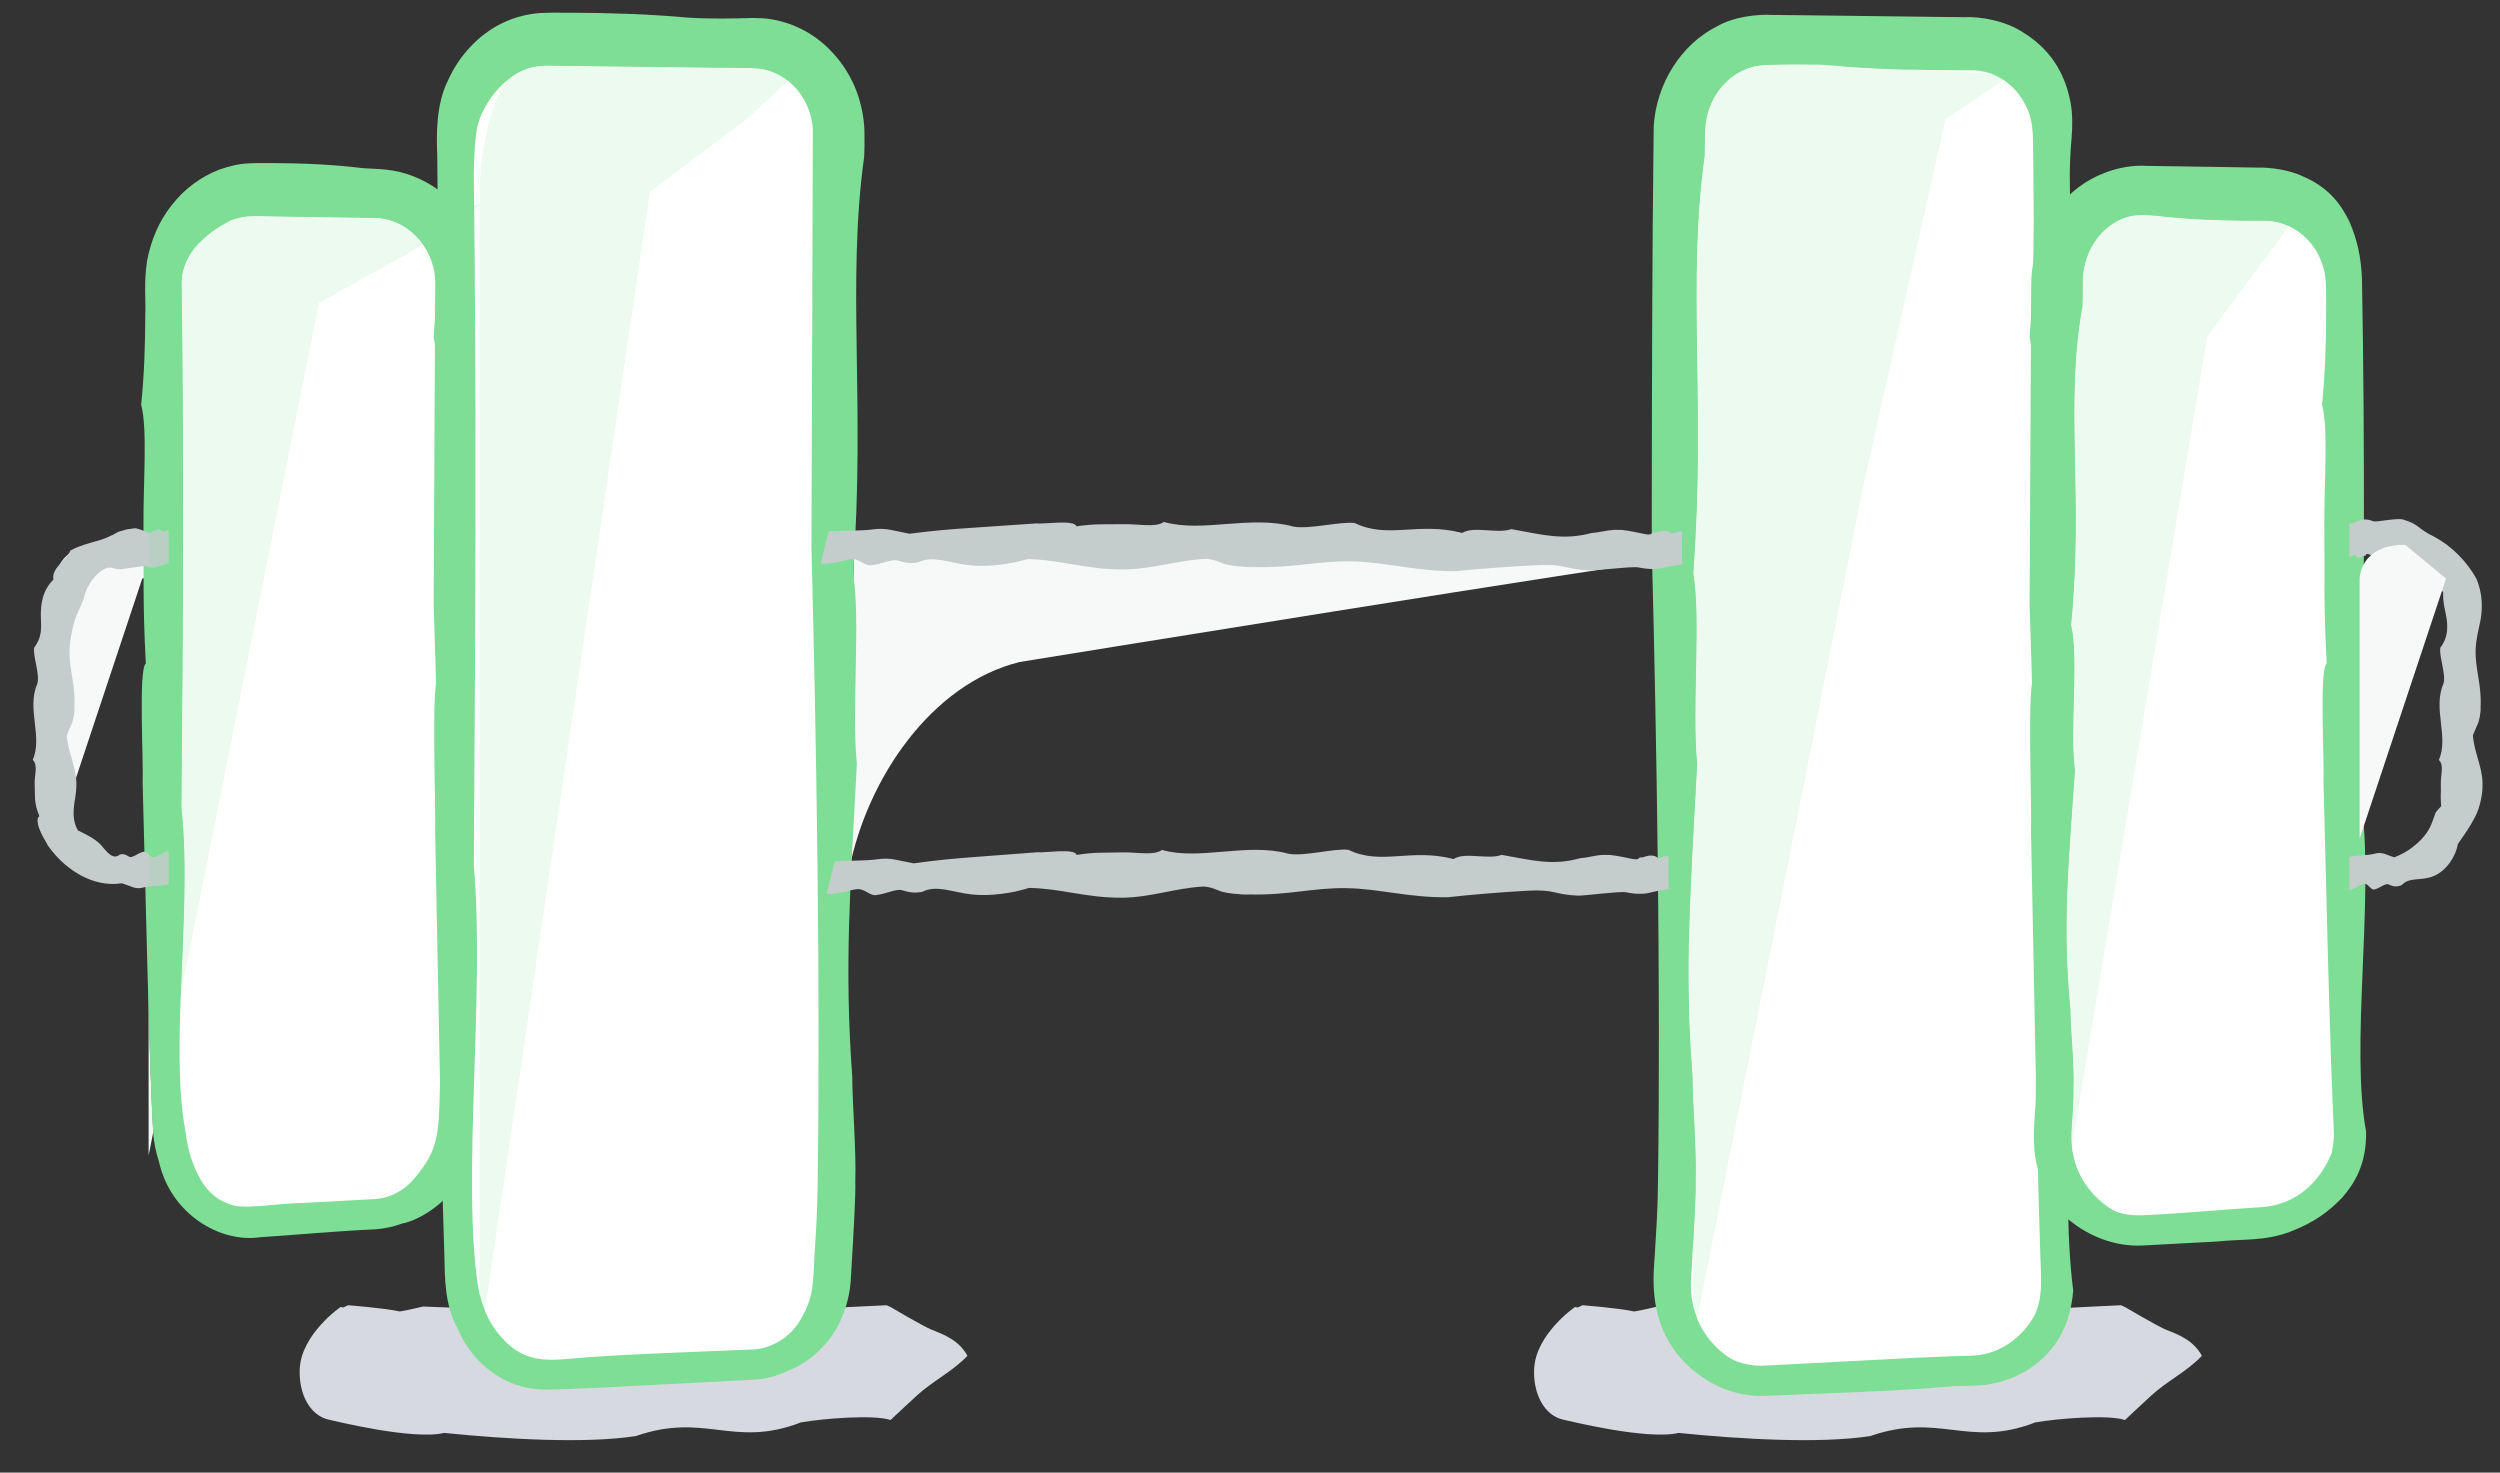
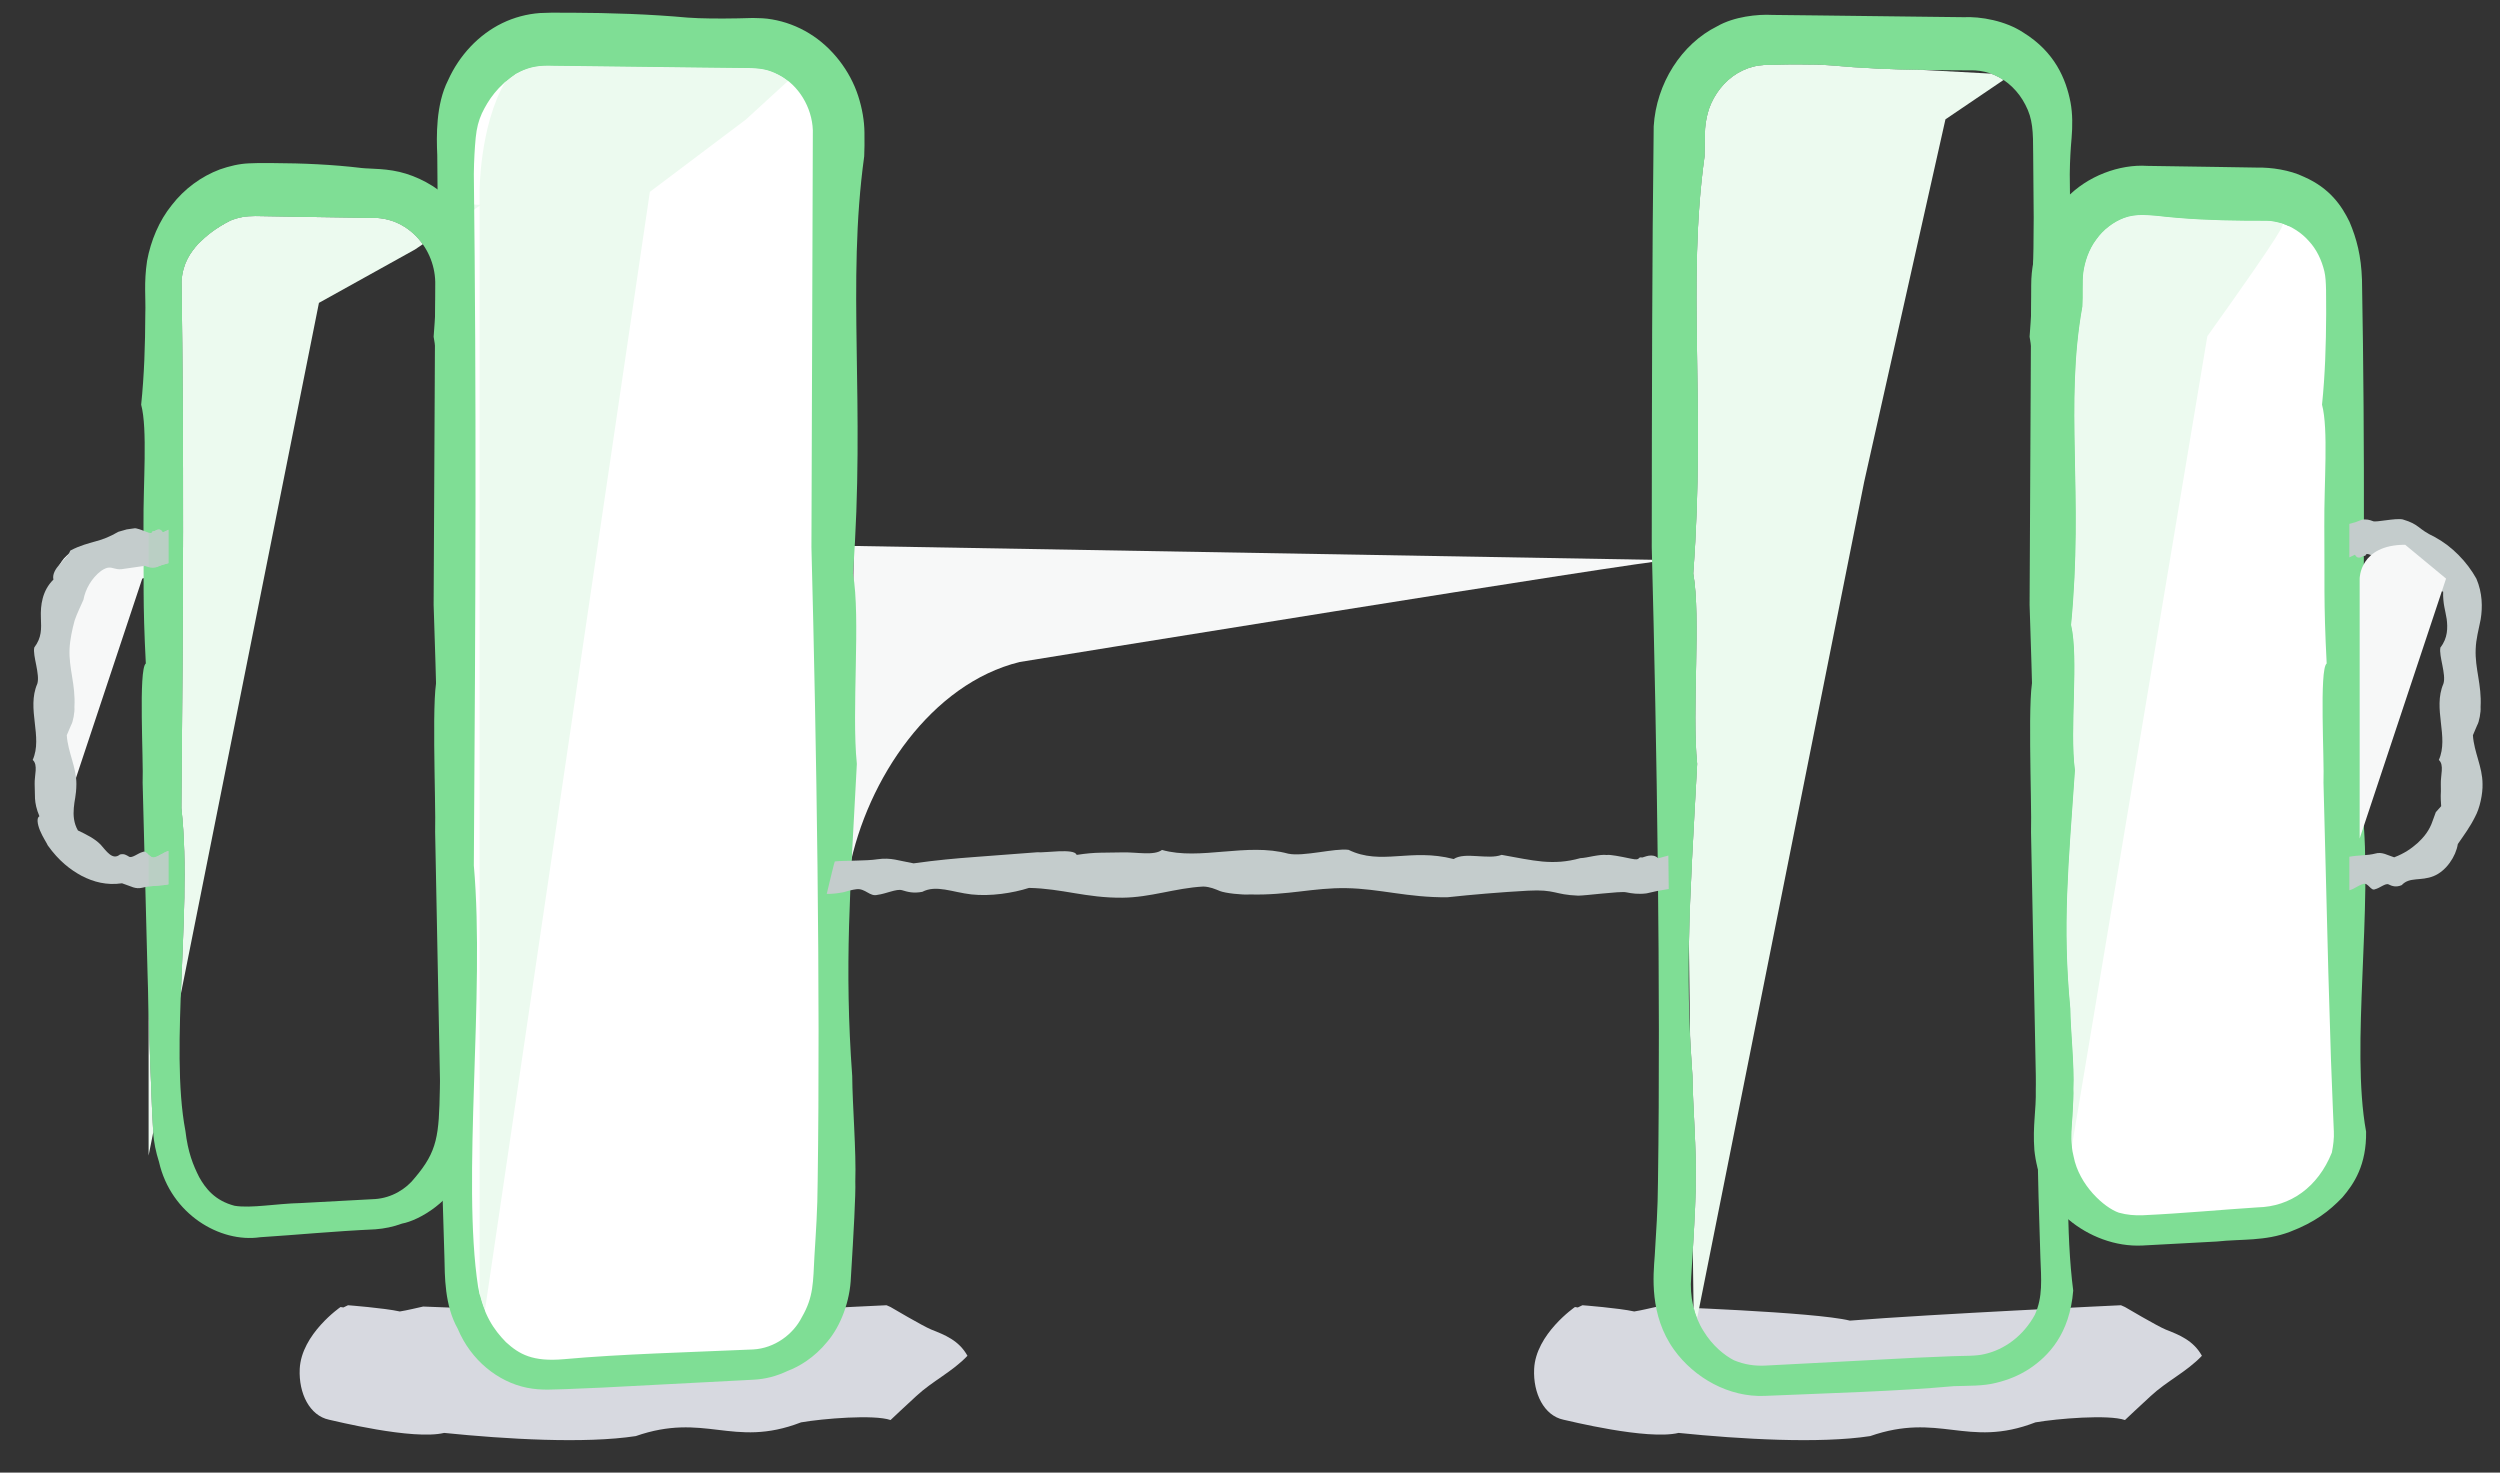
<svg xmlns="http://www.w3.org/2000/svg" xmlns:ns1="http://www.bohemiancoding.com/sketch/ns" width="73px" height="43px" viewBox="0 0 73 43" version="1.1">
  <rect x="0" y="0" width="73" height="43" fill="#333333" stroke="none" />
  <title>Imported Layers 7</title>
  <desc>Created with Sketch.</desc>
  <defs />
  <g id="Page-1" stroke="none" stroke-width="1" fill="none" fill-rule="evenodd" ns1:type="MSPage">
    <g id="/jobs-homepage-proto-2" ns1:type="MSArtboardGroup" transform="translate(-659, -729)">
      <g id="Imported-Layers-7" ns1:type="MSLayerGroup" transform="translate(660, 729)">
        <path d="M47.721,16.355 C47.108,16.355 28.771,19.331 28.771,19.331 C26.203,19.965 24.323,22.726 23.798,25.385 L23.93,15.942 L47.721,16.355" id="Fill-1" fill="#F7F8F8" ns1:type="MSShapeGroup" />
        <path d="M4.577,16.42 L3.154,16.895 L0.631,24.485 L0.631,16.895 C0.631,16.895 0.627,15.907 1.959,15.907 L5.553,16.024 L4.577,16.42" id="Fill-2" fill="#F7F8F8" ns1:type="MSShapeGroup" />
-         <path d="M9.96,35.691 L6.419,35.691 C5.045,35.691 3.92,34.468 3.92,32.976 L3.92,8.317 C3.92,6.824 5.045,5.602 6.419,5.602 L9.96,5.602 C11.334,5.602 12.459,6.824 12.459,8.317 L12.459,32.976 C12.459,34.468 11.334,35.691 9.96,35.691" id="Fill-3" fill="#FFFFFF" ns1:type="MSShapeGroup" />
        <path d="M10.742,35.728 C11.227,35.638 12.227,35.09 12.638,34.038 C12.865,33.549 12.895,32.942 12.913,32.602 C12.938,32.223 12.95,31.93 12.941,31.795 C12.973,31.118 12.858,30.09 12.853,29.449 C12.618,26.996 12.795,25.287 12.986,22.491 C12.828,21.292 13.104,19.234 12.873,18.247 C13.244,14.425 12.684,11.828 13.203,8.95 C13.206,8.798 13.209,8.621 13.213,8.427 C13.213,8.239 13.195,7.914 13.138,7.641 C13.016,7.068 12.738,6.47 12.318,6.015 C11.909,5.549 11.374,5.233 10.859,5.073 C10.332,4.907 9.831,4.937 9.561,4.906 C8.716,4.804 7.845,4.766 6.966,4.762 L6.762,4.762 C6.614,4.761 6.471,4.759 6.27,4.77 C5.981,4.781 5.695,4.852 5.42,4.947 C4.874,5.153 4.384,5.514 4.019,5.985 C3.644,6.448 3.405,7.024 3.295,7.614 C3.197,8.262 3.259,8.708 3.243,9.16 C3.24,10.079 3.21,10.971 3.122,11.817 C3.313,12.531 3.179,14.108 3.19,15.36 C3.204,16.951 3.163,17.546 3.258,19.374 C3.038,19.534 3.194,22.198 3.165,22.856 C3.222,25.038 3.265,26.739 3.308,28.414 C3.333,29.25 3.358,30.081 3.384,30.96 C3.402,31.4 3.419,31.852 3.437,32.325 C3.449,32.564 3.46,32.809 3.474,33.059 C3.488,33.35 3.553,33.641 3.643,33.928 C3.989,35.455 5.427,36.299 6.596,36.127 C7.66,36.059 8.731,35.953 9.96,35.896 L9.96,35.012 C9.242,35.052 8.504,35.091 7.787,35.129 C7.074,35.144 6.338,35.288 5.851,35.209 C5.275,35.059 5.002,34.704 4.815,34.37 C4.637,34.015 4.489,33.654 4.414,33.022 C3.946,30.569 4.624,26.479 4.296,23.599 C4.353,17.687 4.369,13.132 4.301,8.207 C4.336,7.682 4.562,7.373 4.786,7.12 C5.031,6.877 5.292,6.664 5.721,6.443 C6.008,6.329 6.227,6.3 6.592,6.31 C6.964,6.316 7.33,6.322 7.693,6.329 C8.418,6.339 9.124,6.35 9.817,6.361 C10.913,6.31 11.738,7.283 11.709,8.326 C11.694,11.25 11.679,14.203 11.662,17.661 C11.812,22.08 11.924,27.537 11.844,31.795 C11.818,33.161 11.775,33.612 11.117,34.388 C10.859,34.723 10.435,34.977 9.96,35.012 L9.96,35.896 C10.233,35.874 10.472,35.826 10.742,35.728" id="Fill-4" fill="#7FDE95" ns1:type="MSShapeGroup" />
        <path d="M3.498,15.515 C3.455,15.501 3.45,15.52 3.44,15.538 C3.428,15.561 3.412,15.584 3.314,15.545 C3.137,15.474 2.973,15.413 2.923,15.427 L2.702,15.458 L2.457,15.528 C2.211,15.668 2.023,15.747 1.803,15.804 C1.587,15.869 1.342,15.922 1.053,16.077 C0.998,16.225 0.86,16.34 0.74,16.479 C0.619,16.613 0.524,16.773 0.56,16.924 C0.23,17.247 0.18,17.683 0.194,18.033 C0.207,18.37 0.222,18.611 0.001,18.907 C-0.026,19.028 0.019,19.228 0.059,19.428 C0.097,19.629 0.132,19.834 0.089,19.967 C-0.07,20.333 -0.029,20.719 0.015,21.101 C0.059,21.481 0.105,21.853 -0.045,22.19 C0.036,22.262 0.049,22.376 0.041,22.503 C0.034,22.631 0.007,22.771 0.012,22.895 C0.017,23.071 0.02,23.19 0.022,23.316 C0.031,23.463 0.061,23.62 0.151,23.835 C0.064,23.878 0.092,24.064 0.167,24.249 C0.242,24.434 0.362,24.609 0.395,24.686 C0.715,25.135 1.046,25.392 1.388,25.577 C1.732,25.753 2.112,25.858 2.563,25.792 C2.852,25.885 2.944,25.973 3.167,25.919 C3.379,25.86 3.675,25.874 3.92,25.825 L3.92,24.846 C3.778,24.883 3.65,24.998 3.508,25.034 C3.439,25.05 3.387,25.001 3.338,24.952 C3.283,24.899 3.233,24.845 3.167,24.877 C3.032,24.91 2.859,25.066 2.77,25.016 C2.682,24.964 2.626,24.922 2.503,24.951 C2.284,25.134 2.103,24.845 1.939,24.664 C1.765,24.484 1.52,24.367 1.275,24.249 C1.151,24.034 1.137,23.802 1.155,23.595 C1.172,23.357 1.226,23.248 1.231,22.893 C1.231,22.396 0.982,21.963 0.95,21.469 L1.076,21.173 C1.132,21.086 1.187,20.785 1.173,20.646 C1.211,19.981 1.006,19.53 1.031,18.949 C1.045,18.664 1.11,18.374 1.18,18.116 C1.251,17.904 1.348,17.722 1.437,17.512 C1.49,17.214 1.672,16.88 1.952,16.67 C2.141,16.54 2.224,16.568 2.334,16.598 C2.389,16.613 2.453,16.628 2.542,16.621 L3.227,16.523 C3.323,16.561 3.424,16.591 3.559,16.564 L3.735,16.498 L3.92,16.446 L3.92,15.467 L3.755,15.546 C3.664,15.375 3.525,15.511 3.498,15.515" id="Fill-5" fill="#C4CCCC" ns1:type="MSShapeGroup" />
        <path d="M26.191,38.822 C25.948,38.723 25.004,38.165 25.004,38.165 L24.887,38.113 C24.887,38.113 19.432,38.367 16.973,38.562 C15.938,38.306 11.357,38.151 11.357,38.151 C11.129,38.201 10.908,38.257 10.675,38.295 C10.22,38.194 9.162,38.113 9.162,38.113 L9.027,38.178 L8.944,38.165 C8.944,38.165 7.799,38.953 7.752,39.974 C7.718,40.691 8.045,41.336 8.606,41.455 C8.736,41.481 11.051,42.061 11.97,41.841 C13.781,42.025 16.083,42.16 17.564,41.934 C18.562,41.587 19.266,41.668 19.961,41.751 C20.678,41.837 21.383,41.922 22.39,41.533 C23.022,41.423 24.523,41.298 25.004,41.465 C25.004,41.465 25.518,40.98 25.754,40.766 C26.226,40.326 26.805,40.058 27.25,39.589 C26.999,39.138 26.59,38.98 26.191,38.822" id="Fill-6" fill="#D7D9E0" ns1:type="MSShapeGroup" />
        <path d="M62.236,38.822 C61.993,38.723 61.049,38.165 61.049,38.165 L60.932,38.113 C60.932,38.113 55.477,38.367 53.017,38.562 C51.984,38.306 47.403,38.151 47.403,38.151 C47.174,38.201 46.953,38.257 46.72,38.295 C46.265,38.194 45.207,38.113 45.207,38.113 L45.072,38.178 L44.989,38.165 C44.989,38.165 43.843,38.953 43.797,39.974 C43.763,40.691 44.09,41.336 44.651,41.455 C44.783,41.481 47.096,42.061 48.015,41.841 C49.826,42.025 52.129,42.16 53.609,41.934 C54.607,41.587 55.312,41.668 56.006,41.751 C56.723,41.837 57.429,41.922 58.435,41.533 C59.069,41.423 60.567,41.298 61.049,41.465 C61.049,41.465 61.563,40.98 61.799,40.766 C62.271,40.326 62.85,40.058 63.296,39.589 C63.044,39.138 62.636,38.98 62.236,38.822" id="Fill-7" fill="#D7D9E0" ns1:type="MSShapeGroup" />
        <path d="M20.993,40.083 L14.96,40.083 C13.584,40.083 12.459,38.861 12.459,37.368 L12.459,3.926 C12.459,2.433 13.584,1.21 14.96,1.21 L20.993,1.21 C22.366,1.21 23.492,2.433 23.492,3.926 L23.492,37.368 C23.492,38.861 22.366,40.083 20.993,40.083" id="Fill-8" fill="#FFFFFF" ns1:type="MSShapeGroup" />
        <path d="M22.006,40.028 C22.316,39.912 22.772,39.654 23.159,39.176 C23.553,38.714 23.823,37.989 23.847,37.289 C23.925,36.031 23.99,34.851 23.975,34.498 C24.005,33.612 23.89,32.265 23.885,31.425 C23.651,28.21 23.827,25.972 24.02,22.305 C23.861,20.736 24.137,18.04 23.906,16.746 C24.276,11.737 23.717,8.334 24.235,4.563 C24.242,4.358 24.248,4.147 24.242,3.862 C24.238,3.531 24.177,3.167 24.06,2.805 C23.826,2.077 23.304,1.385 22.626,0.973 C22.289,0.767 21.915,0.629 21.542,0.566 C21.354,0.532 21.165,0.527 20.985,0.525 C20.839,0.528 20.694,0.532 20.554,0.536 C19.991,0.546 19.48,0.543 19.077,0.514 C17.969,0.413 16.828,0.376 15.676,0.371 C15.578,0.372 15.489,0.371 15.402,0.371 C15.211,0.369 15.025,0.367 14.763,0.381 C14.385,0.409 14.011,0.508 13.665,0.676 C12.973,1.013 12.41,1.618 12.084,2.343 C11.724,3.049 11.744,3.992 11.768,4.522 C11.773,5.139 11.778,5.75 11.783,6.353 C11.78,7.557 11.75,8.725 11.662,9.834 C11.853,10.77 11.719,12.838 11.729,14.478 C11.743,16.56 11.703,17.341 11.798,19.737 C11.578,19.947 11.733,23.436 11.706,24.299 C11.76,27.157 11.804,29.387 11.848,31.581 C11.873,32.678 11.897,33.765 11.923,34.919 C11.94,35.494 11.959,36.088 11.977,36.705 C11.989,37.263 11.979,38.116 12.367,38.801 C12.751,39.722 13.542,40.349 14.381,40.521 C14.827,40.612 15.198,40.565 15.534,40.562 L16.583,40.518 C17.98,40.445 19.383,40.372 20.993,40.288 L20.993,39.404 C19.112,39.487 17.119,39.538 15.469,39.688 C14.552,39.77 14.161,39.544 13.774,39.191 C13.425,38.834 13.116,38.398 12.961,37.581 C12.479,34.444 13.166,29.03 12.836,25.272 C12.889,17.513 12.913,11.583 12.836,5.078 C12.841,4.677 12.861,4.336 12.89,4.025 C12.92,3.73 12.974,3.528 13.07,3.312 C13.266,2.904 13.531,2.518 14.06,2.156 C14.418,1.958 14.707,1.898 15.185,1.919 C15.673,1.925 16.153,1.93 16.629,1.936 C17.578,1.948 18.502,1.959 19.412,1.97 C19.866,1.975 20.317,1.979 20.764,1.985 C21.214,1.983 21.442,2.027 21.749,2.19 C22.32,2.487 22.709,3.132 22.735,3.8 C22.721,7.614 22.709,11.467 22.694,15.978 C22.844,21.767 22.956,28.919 22.876,34.498 C22.872,35.33 22.824,35.983 22.782,36.671 C22.74,37.449 22.76,37.865 22.414,38.462 C22.163,38.964 21.616,39.37 20.993,39.404 L20.993,40.288 C21.35,40.27 21.664,40.189 22.006,40.028" id="Fill-9" fill="#7FDE95" ns1:type="MSShapeGroup" />
-         <path d="M50.528,40.083 L56.562,40.083 C57.936,40.083 59.061,38.861 59.061,37.368 L59.061,3.926 C59.061,2.433 57.936,1.21 56.562,1.21 L50.528,1.21 C49.154,1.21 48.029,2.433 48.029,3.926 L48.029,37.368 C48.029,38.861 49.154,40.083 50.528,40.083" id="Fill-10" fill="#FFFFFF" ns1:type="MSShapeGroup" />
        <path d="M49.632,39.72 C49.37,39.587 49.004,39.301 48.739,38.861 C48.462,38.423 48.335,37.85 48.383,37.289 C48.462,36.031 48.528,34.851 48.512,34.498 C48.543,33.612 48.428,32.265 48.42,31.425 C48.187,28.21 48.364,25.972 48.557,22.305 C48.398,20.736 48.673,18.04 48.443,16.746 C48.813,11.737 48.253,8.334 48.773,4.563 C48.775,4.368 48.78,4.142 48.784,3.892 C48.784,3.713 48.811,3.52 48.861,3.319 C48.963,2.919 49.223,2.503 49.594,2.23 C49.779,2.095 49.989,1.996 50.205,1.943 C50.315,1.914 50.422,1.906 50.536,1.895 C50.682,1.891 50.826,1.888 50.967,1.886 C51.529,1.875 52.041,1.877 52.444,1.907 C53.551,2.009 54.692,2.046 55.844,2.05 L56.666,2.055 C56.864,2.066 57.062,2.112 57.248,2.194 C57.62,2.357 57.944,2.672 58.141,3.06 C58.358,3.472 58.368,3.828 58.369,4.522 C58.375,5.139 58.38,5.75 58.384,6.353 C58.383,7.557 58.351,8.725 58.264,9.834 C58.455,10.77 58.32,12.838 58.331,14.478 C58.345,16.56 58.304,17.341 58.399,19.737 C58.179,19.947 58.335,23.436 58.306,24.299 C58.363,27.157 58.406,29.387 58.449,31.581 C58.474,32.678 58.499,33.765 58.525,34.919 C58.542,35.494 58.56,36.088 58.579,36.705 C58.604,37.368 58.654,37.865 58.418,38.391 C58.079,39.013 57.528,39.407 56.958,39.537 C56.696,39.604 56.351,39.586 55.986,39.602 L54.937,39.646 C53.541,39.72 52.138,39.794 50.528,39.876 L50.528,40.76 C52.408,40.679 54.402,40.626 56.052,40.476 C56.477,40.461 56.907,40.476 57.278,40.381 C57.645,40.294 57.96,40.16 58.256,39.97 C58.819,39.594 59.435,38.953 59.538,37.685 C59.105,34.339 59.757,29.076 59.437,25.272 C59.491,17.513 59.516,11.583 59.437,5.078 C59.442,4.677 59.463,4.336 59.491,4.025 C59.518,3.694 59.523,3.325 59.458,2.982 C59.326,2.308 59.004,1.52 58.079,0.949 C57.554,0.603 56.832,0.478 56.336,0.502 C55.848,0.495 55.367,0.49 54.892,0.485 C53.944,0.472 53.019,0.462 52.109,0.451 C51.654,0.447 51.205,0.441 50.756,0.436 C50.315,0.411 49.631,0.486 49.144,0.766 C48.1,1.283 47.363,2.437 47.288,3.69 C47.239,7.63 47.236,11.422 47.231,15.978 C47.382,21.767 47.493,28.919 47.413,34.498 C47.408,35.33 47.359,35.983 47.318,36.671 C47.277,37.229 47.154,38.399 47.882,39.412 C48.474,40.236 49.486,40.804 50.528,40.76 L50.528,39.876 C50.22,39.887 49.942,39.847 49.632,39.72" id="Fill-11" fill="#7FDE95" ns1:type="MSShapeGroup" />
        <path d="M61.56,35.691 L65.102,35.691 C66.475,35.691 67.601,34.468 67.601,32.976 L67.601,8.317 C67.601,6.824 66.475,5.602 65.102,5.602 L61.56,5.602 C60.186,5.602 59.061,6.824 59.061,8.317 L59.061,32.976 C59.061,34.468 60.186,35.691 61.56,35.691" id="Fill-12" fill="#FFFFFF" ns1:type="MSShapeGroup" />
        <path d="M60.869,35.41 C60.444,35.264 59.711,34.608 59.55,33.772 C59.445,33.358 59.487,33.012 59.515,32.602 C59.538,32.223 59.551,31.93 59.543,31.795 C59.575,31.118 59.46,30.09 59.453,29.449 C59.22,26.996 59.397,25.287 59.588,22.491 C59.43,21.292 59.706,19.234 59.475,18.247 C59.845,14.425 59.286,11.828 59.805,8.95 C59.826,8.638 59.797,8.217 59.833,7.951 C59.878,7.64 59.991,7.287 60.208,6.998 C60.416,6.701 60.718,6.478 61.021,6.364 C61.323,6.253 61.617,6.272 61.959,6.299 C62.805,6.399 63.675,6.437 64.555,6.443 L65.181,6.445 C65.333,6.445 65.483,6.481 65.632,6.521 C65.923,6.618 66.202,6.792 66.419,7.039 C66.644,7.28 66.791,7.592 66.871,7.92 C66.939,8.201 66.918,8.696 66.924,9.16 C66.921,10.079 66.891,10.971 66.803,11.817 C66.994,12.531 66.86,14.108 66.87,15.36 C66.885,16.951 66.844,17.546 66.939,19.374 C66.719,19.534 66.875,22.198 66.846,22.856 C66.901,25.038 66.946,26.739 66.988,28.414 C67.014,29.25 67.039,30.081 67.065,30.96 C67.081,31.4 67.099,31.852 67.118,32.325 C67.128,32.555 67.138,32.792 67.148,33.035 C67.159,33.237 67.131,33.445 67.09,33.656 C66.68,34.672 65.875,35.234 64.926,35.255 C63.86,35.323 62.79,35.428 61.56,35.486 L61.56,36.369 C62.278,36.331 63.018,36.291 63.735,36.252 C64.45,36.174 65.126,36.249 65.864,35.97 C66.603,35.687 67.014,35.361 67.393,34.969 C67.741,34.567 68.105,34.012 68.09,33.044 C67.632,30.548 68.302,26.489 67.977,23.599 C68.027,17.669 68.061,13.172 67.97,8.168 C67.946,7.464 67.814,6.969 67.606,6.478 C67.379,6.01 67.033,5.496 66.28,5.165 C65.855,4.958 65.308,4.887 64.929,4.894 C64.556,4.888 64.19,4.882 63.827,4.876 C63.102,4.865 62.398,4.854 61.703,4.844 C60.896,4.789 59.943,5.138 59.331,5.792 C58.692,6.433 58.311,7.377 58.311,8.326 C58.295,11.25 58.281,14.203 58.264,17.661 C58.414,22.08 58.526,27.537 58.445,31.795 C58.459,32.458 58.35,32.847 58.404,33.586 C58.474,34.248 58.726,34.985 59.401,35.61 C59.981,36.098 60.769,36.409 61.56,36.369 L61.56,35.486 C61.325,35.492 61.114,35.478 60.869,35.41" id="Fill-13" fill="#7FDE95" ns1:type="MSShapeGroup" />
        <path d="M68.022,16.229 C68.117,16.26 68.031,16.126 68.207,16.198 C68.384,16.27 68.547,16.329 68.597,16.316 L68.81,16.287 L68.99,16.245 C69.19,16.161 69.369,16.207 69.517,16.31 C69.663,16.422 69.778,16.595 69.878,16.806 L70.114,17.041 C70.174,17.151 70.218,17.255 70.34,17.277 C70.329,17.631 70.407,17.835 70.443,18.074 C70.475,18.328 70.478,18.63 70.26,18.907 C70.234,19.028 70.278,19.228 70.318,19.428 C70.357,19.629 70.392,19.834 70.347,19.967 C70.189,20.333 70.231,20.719 70.274,21.101 C70.318,21.481 70.364,21.854 70.214,22.191 C70.295,22.262 70.308,22.376 70.3,22.503 C70.293,22.629 70.267,22.771 70.272,22.895 C70.278,23.056 70.273,23.17 70.269,23.238 C70.27,23.319 70.272,23.402 70.282,23.54 L70.126,23.715 L70.036,23.961 C69.939,24.256 69.774,24.448 69.598,24.613 C69.417,24.772 69.217,24.917 68.91,25.034 C68.717,24.974 68.555,24.864 68.354,24.925 C68.141,24.983 67.845,24.97 67.601,25.017 L67.601,25.996 C67.744,25.961 67.871,25.845 68.014,25.809 C68.156,25.773 68.229,26.027 68.354,25.965 C68.49,25.934 68.662,25.777 68.75,25.826 C68.837,25.871 68.965,25.919 69.131,25.845 C69.359,25.597 69.687,25.735 70.062,25.582 C70.429,25.435 70.714,25.004 70.768,24.647 C70.954,24.378 71.128,24.142 71.269,23.857 C71.414,23.597 71.499,23.174 71.49,22.893 C71.49,22.396 71.241,21.963 71.209,21.469 L71.335,21.173 C71.391,21.085 71.446,20.785 71.433,20.646 C71.47,19.981 71.265,19.532 71.29,18.949 C71.301,18.653 71.374,18.399 71.435,18.089 C71.494,17.732 71.488,17.313 71.311,16.898 C71.032,16.397 70.597,15.952 70.093,15.68 C69.584,15.439 69.659,15.314 69.16,15.167 C68.95,15.122 68.377,15.258 68.294,15.219 C68.197,15.181 68.097,15.151 67.962,15.178 L67.786,15.246 L67.601,15.298 L67.601,16.275 L67.765,16.198 C67.856,16.367 67.996,16.233 68.022,16.229" id="Fill-14" fill="#C4CCCC" ns1:type="MSShapeGroup" />
-         <path d="M47.334,15.556 C47.257,15.542 47.244,15.561 47.227,15.58 C47.206,15.603 47.173,15.626 46.994,15.588 C46.668,15.518 46.365,15.459 46.273,15.475 C46.16,15.46 46.016,15.481 45.874,15.505 C45.731,15.53 45.59,15.558 45.481,15.562 C45.067,15.672 44.718,15.687 44.35,15.653 C43.984,15.619 43.604,15.537 43.131,15.45 C42.928,15.524 42.654,15.499 42.387,15.481 C42.121,15.465 41.865,15.455 41.697,15.562 C41.051,15.395 40.509,15.441 40.008,15.47 C39.505,15.499 39.043,15.509 38.557,15.273 C38.351,15.245 38.013,15.295 37.672,15.338 C37.331,15.382 36.983,15.422 36.757,15.374 C36.136,15.205 35.479,15.251 34.833,15.3 C34.188,15.351 33.554,15.402 32.983,15.241 C32.862,15.329 32.668,15.342 32.452,15.334 C32.236,15.327 31.999,15.299 31.786,15.306 C31.518,15.307 31.334,15.308 31.139,15.31 C30.944,15.313 30.739,15.325 30.43,15.368 C30.404,15.268 30.165,15.253 29.907,15.261 C29.647,15.268 29.367,15.298 29.256,15.284 C28.518,15.334 27.945,15.374 27.379,15.412 C26.814,15.448 26.259,15.493 25.558,15.585 C25.117,15.507 24.883,15.403 24.492,15.458 C24.296,15.486 24.065,15.489 23.825,15.494 L23.468,15.503 L23.33,15.505 L23.261,15.509 L23.226,15.513 L23.209,15.515 L23.2,15.515 L23.186,15.561 L23.119,15.82 L23.052,16.101 L22.966,16.462 C23.14,16.466 23.309,16.443 23.463,16.415 C23.591,16.38 23.717,16.344 23.85,16.331 C23.976,16.317 24.071,16.367 24.162,16.418 C24.262,16.475 24.357,16.53 24.479,16.498 C24.732,16.469 25.052,16.317 25.214,16.367 C25.377,16.418 25.545,16.465 25.814,16.42 C26.234,16.208 26.71,16.435 27.281,16.502 C27.852,16.568 28.516,16.473 29.004,16.324 C30.004,16.348 30.706,16.631 31.792,16.628 C32.635,16.627 33.372,16.356 34.211,16.318 C34.418,16.327 34.562,16.393 34.713,16.454 C34.863,16.515 35.373,16.574 35.608,16.557 C36.187,16.576 36.671,16.526 37.14,16.476 C37.581,16.428 38.009,16.381 38.489,16.392 C39.478,16.415 40.335,16.684 41.503,16.678 C42.251,16.605 43.084,16.541 43.912,16.502 C44.739,16.464 44.688,16.624 45.407,16.658 C45.501,16.659 45.759,16.635 46.03,16.61 C46.373,16.579 46.741,16.548 46.839,16.568 C47.017,16.604 47.202,16.632 47.452,16.604 L47.775,16.534 L48.118,16.481 L48.115,16.107 L48.112,15.504 L47.809,15.583 C47.639,15.414 47.383,15.55 47.334,15.556" id="Fill-15" fill="#C4CCCC" ns1:type="MSShapeGroup" />
        <path d="M46.957,25.039 C46.786,25.01 46.942,25.141 46.625,25.073 C46.306,25.006 46.008,24.949 45.92,24.966 C45.807,24.952 45.667,24.974 45.529,24.998 C45.39,25.024 45.252,25.054 45.146,25.058 C44.743,25.171 44.399,25.188 44.042,25.157 C43.683,25.124 43.31,25.044 42.848,24.962 C42.651,25.038 42.382,25.013 42.121,24.998 C41.862,24.982 41.61,24.975 41.448,25.084 C40.815,24.92 40.286,24.97 39.795,25.001 C39.305,25.034 38.853,25.047 38.377,24.815 C38.176,24.788 37.846,24.839 37.512,24.886 C37.178,24.932 36.84,24.974 36.619,24.928 C36.011,24.762 35.369,24.814 34.738,24.867 C34.108,24.92 33.489,24.977 32.93,24.818 C32.812,24.907 32.623,24.922 32.412,24.915 C32.2,24.91 31.967,24.883 31.76,24.89 C31.498,24.894 31.318,24.896 31.128,24.899 C30.938,24.903 30.738,24.917 30.437,24.963 C30.409,24.861 30.177,24.849 29.923,24.857 C29.671,24.867 29.396,24.898 29.287,24.886 C28.567,24.94 28.006,24.983 27.454,25.025 C26.903,25.066 26.359,25.114 25.677,25.21 C25.244,25.134 25.016,25.034 24.633,25.089 C24.442,25.119 24.217,25.123 23.982,25.13 L23.635,25.139 L23.501,25.144 L23.433,25.149 L23.4,25.152 L23.384,25.154 C23.366,25.207 23.414,24.987 23.295,25.46 L23.227,25.741 L23.141,26.102 C23.314,26.105 23.48,26.082 23.632,26.052 C23.756,26.016 23.88,25.981 24.01,25.965 C24.268,25.934 24.399,26.193 24.626,26.129 C24.873,26.099 25.184,25.944 25.344,25.995 C25.504,26.044 25.668,26.091 25.93,26.042 C26.339,25.829 26.806,26.053 27.365,26.117 C27.922,26.178 28.571,26.079 29.047,25.927 C30.024,25.946 30.714,26.223 31.774,26.213 C32.597,26.206 33.317,25.931 34.136,25.887 C34.338,25.894 34.479,25.961 34.627,26.02 C34.774,26.08 35.273,26.136 35.501,26.118 C36.606,26.148 37.351,25.917 38.317,25.934 C39.283,25.95 40.124,26.213 41.265,26.2 C41.995,26.122 42.809,26.052 43.617,26.008 C44.425,25.965 44.376,26.125 45.08,26.153 C45.289,26.155 46.306,26.019 46.478,26.054 C46.652,26.09 46.834,26.117 47.077,26.087 L47.393,26.016 L47.727,25.959 L47.716,24.982 L47.421,25.063 C47.254,24.896 47.004,25.034 46.957,25.039" id="Fill-16" fill="#C4CCCC" ns1:type="MSShapeGroup" />
        <path d="M15.011,1.915 C14.632,1.915 14.374,1.982 14.06,2.156 C13.944,2.234 13.84,2.316 13.746,2.399 C13,3.699 13.003,5.602 13.003,5.602 L13.003,5.981 L13.041,5.984 L13.003,6.01 L13.003,37.775 C13.046,37.96 13.099,38.124 13.159,38.27 L17.976,5.602 L20.78,3.49 L22.013,2.361 C21.93,2.296 21.843,2.237 21.749,2.19 C21.447,2.029 21.222,1.985 20.785,1.985 L20.764,1.985 C20.317,1.979 19.866,1.975 19.412,1.97 C18.502,1.959 17.578,1.948 16.629,1.936 C16.153,1.93 15.673,1.925 15.185,1.919 C15.123,1.917 15.066,1.915 15.011,1.915" id="Fill-17" fill="#ECFAEF" ns1:type="MSShapeGroup" />
        <path d="M13.003,37.775 L13.003,39.328 L13.159,38.27 C13.099,38.124 13.046,37.96 13.003,37.775 M15.621,1.21 C14.723,1.21 14.134,1.723 13.746,2.399 C13.84,2.316 13.944,2.234 14.06,2.156 C14.374,1.982 14.632,1.915 15.011,1.915 C15.066,1.915 15.123,1.917 15.185,1.919 C15.673,1.925 16.153,1.93 16.629,1.936 C17.578,1.948 18.502,1.959 19.412,1.97 C19.866,1.975 20.317,1.979 20.764,1.985 L20.785,1.985 C21.222,1.985 21.447,2.029 21.749,2.19 C21.843,2.237 21.93,2.296 22.013,2.361 L22.705,1.727 L15.621,1.21" id="Fill-18" fill="#7FDE95" ns1:type="MSShapeGroup" />
        <path d="M3.339,29.443 L3.339,33.743 L3.474,33.066 L3.474,33.059 C3.46,32.809 3.449,32.564 3.437,32.325 C3.419,31.852 3.402,31.4 3.384,30.96 C3.369,30.44 3.354,29.94 3.339,29.443" id="Fill-19" fill="#ECFAEF" ns1:type="MSShapeGroup" />
        <path d="M6.466,6.308 C6.173,6.308 5.973,6.342 5.721,6.443 C5.292,6.664 5.031,6.877 4.786,7.12 C4.562,7.373 4.336,7.682 4.301,8.207 C4.369,13.132 4.353,17.687 4.296,23.599 C4.478,25.199 4.35,27.172 4.28,29.03 L8.313,8.844 L11.117,7.286 L11.346,7.131 C11.021,6.672 10.506,6.36 9.901,6.36 C9.874,6.36 9.846,6.36 9.817,6.361 C9.124,6.35 8.418,6.339 7.693,6.329 C7.33,6.322 6.964,6.316 6.592,6.31 C6.548,6.308 6.506,6.308 6.466,6.308" id="Fill-20" fill="#ECFAEF" ns1:type="MSShapeGroup" />
        <path d="M5.956,5.602 C3.333,5.602 3.339,8.844 3.339,8.844 L3.339,15.554 C3.364,15.562 3.383,15.566 3.395,15.566 C3.423,15.566 3.433,15.553 3.44,15.538 C3.447,15.524 3.453,15.509 3.474,15.509 C3.48,15.509 3.488,15.511 3.498,15.515 C3.515,15.512 3.574,15.459 3.638,15.459 C3.678,15.459 3.72,15.48 3.755,15.546 L3.92,15.467 L3.92,16.446 L3.735,16.498 L3.559,16.564 C3.522,16.571 3.488,16.574 3.455,16.574 C3.414,16.574 3.375,16.568 3.339,16.56 L3.339,24.953 C3.38,24.996 3.425,25.036 3.479,25.036 C3.489,25.036 3.498,25.036 3.508,25.034 C3.65,24.998 3.778,24.883 3.92,24.846 L3.92,25.825 C3.736,25.862 3.523,25.863 3.339,25.886 L3.339,29.443 C3.354,29.94 3.369,30.44 3.384,30.96 C3.402,31.4 3.419,31.852 3.437,32.325 C3.449,32.564 3.46,32.809 3.474,33.059 L3.474,33.066 L4.28,29.03 C4.35,27.172 4.478,25.199 4.296,23.599 C4.353,17.687 4.369,13.132 4.301,8.207 C4.336,7.682 4.562,7.373 4.786,7.12 C5.031,6.877 5.292,6.664 5.721,6.443 C5.973,6.342 6.173,6.308 6.466,6.308 C6.506,6.308 6.548,6.308 6.592,6.31 C6.964,6.316 7.33,6.322 7.693,6.329 C8.418,6.339 9.124,6.35 9.817,6.361 C9.846,6.36 9.874,6.36 9.901,6.36 C10.506,6.36 11.021,6.672 11.346,7.131 L11.78,6.836 C11.782,6.676 11.783,6.515 11.783,6.353 C11.782,6.208 11.78,6.061 11.779,5.916 L5.956,5.602" id="Fill-21" fill="#7FDE95" ns1:type="MSShapeGroup" />
        <path d="M3.92,24.846 C3.778,24.883 3.65,24.998 3.508,25.034 C3.498,25.036 3.489,25.036 3.479,25.036 C3.425,25.036 3.38,24.996 3.339,24.953 L3.339,25.886 C3.523,25.863 3.736,25.862 3.92,25.825 L3.92,24.846 M3.638,15.459 C3.574,15.459 3.515,15.512 3.498,15.515 C3.488,15.511 3.48,15.509 3.474,15.509 C3.453,15.509 3.447,15.524 3.44,15.538 C3.433,15.553 3.423,15.566 3.395,15.566 C3.383,15.566 3.364,15.562 3.339,15.554 L3.339,16.56 C3.375,16.568 3.414,16.574 3.455,16.574 C3.488,16.574 3.522,16.571 3.559,16.564 L3.735,16.498 L3.92,16.446 L3.92,15.467 L3.755,15.546 C3.72,15.48 3.678,15.459 3.638,15.459" id="Fill-22" fill="#BACFC4" ns1:type="MSShapeGroup" />
        <path d="M12.846,5.973 C12.846,6.02 12.846,6.067 12.848,6.114 L13.003,6.01 L13.003,5.981 L12.846,5.973" id="Fill-23" fill="#ECFAEF" ns1:type="MSShapeGroup" />
        <path d="M11.779,5.916 C11.78,6.061 11.782,6.208 11.783,6.353 C11.783,6.515 11.782,6.676 11.78,6.836 L12.848,6.114 C12.846,6.067 12.846,6.02 12.846,5.973 L11.779,5.916" id="Fill-24" fill="#7FDE95" ns1:type="MSShapeGroup" />
        <path d="M13.003,5.981 L13.003,6.01 L13.041,5.984 L13.003,5.981" id="Fill-25" fill="#DCF7E2" ns1:type="MSShapeGroup" />
-         <path d="M61.559,6.277 C61.375,6.277 61.199,6.297 61.021,6.364 C60.718,6.478 60.416,6.701 60.208,6.998 C59.991,7.287 59.878,7.64 59.833,7.951 C59.797,8.217 59.826,8.638 59.805,8.95 C59.286,11.828 59.845,14.425 59.475,18.247 C59.706,19.234 59.43,21.292 59.588,22.491 C59.397,25.287 59.22,26.996 59.453,29.449 C59.46,30.09 59.575,31.118 59.543,31.795 C59.551,31.93 59.538,32.223 59.515,32.602 C59.493,32.914 59.463,33.189 59.497,33.487 L63.454,9.819 L65.838,6.604 C65.77,6.572 65.702,6.544 65.632,6.521 C65.484,6.482 65.337,6.445 65.186,6.445 L65.181,6.445 L64.555,6.443 C63.675,6.437 62.805,6.399 61.959,6.299 C61.819,6.288 61.688,6.277 61.559,6.277" id="Fill-26" fill="#ECFAEF" ns1:type="MSShapeGroup" />
+         <path d="M61.559,6.277 C61.375,6.277 61.199,6.297 61.021,6.364 C60.718,6.478 60.416,6.701 60.208,6.998 C59.991,7.287 59.878,7.64 59.833,7.951 C59.797,8.217 59.826,8.638 59.805,8.95 C59.286,11.828 59.845,14.425 59.475,18.247 C59.706,19.234 59.43,21.292 59.588,22.491 C59.397,25.287 59.22,26.996 59.453,29.449 C59.46,30.09 59.575,31.118 59.543,31.795 C59.551,31.93 59.538,32.223 59.515,32.602 C59.493,32.914 59.463,33.189 59.497,33.487 L63.454,9.819 C65.77,6.572 65.702,6.544 65.632,6.521 C65.484,6.482 65.337,6.445 65.186,6.445 L65.181,6.445 L64.555,6.443 C63.675,6.437 62.805,6.399 61.959,6.299 C61.819,6.288 61.688,6.277 61.559,6.277" id="Fill-26" fill="#ECFAEF" ns1:type="MSShapeGroup" />
        <path d="M61.098,5.426 C58.474,5.426 58.48,9.819 58.48,9.819 L59.327,34.503 L59.497,33.487 C59.463,33.189 59.493,32.914 59.515,32.602 C59.538,32.223 59.551,31.93 59.543,31.795 C59.575,31.118 59.46,30.09 59.453,29.449 C59.22,26.996 59.397,25.287 59.588,22.491 C59.43,21.292 59.706,19.234 59.475,18.247 C59.845,14.425 59.286,11.828 59.805,8.95 C59.826,8.638 59.797,8.217 59.833,7.951 C59.878,7.64 59.991,7.287 60.208,6.998 C60.416,6.701 60.718,6.478 61.021,6.364 C61.199,6.297 61.375,6.277 61.559,6.277 C61.688,6.277 61.819,6.288 61.959,6.299 C62.805,6.399 63.675,6.437 64.555,6.443 L65.181,6.445 L65.186,6.445 C65.337,6.445 65.484,6.482 65.632,6.521 C65.702,6.544 65.77,6.572 65.838,6.604 L66.582,5.602 L61.098,5.426" id="Fill-27" fill="#7FDE95" ns1:type="MSShapeGroup" />
        <path d="M51.511,1.88 C51.337,1.88 51.155,1.881 50.967,1.886 C50.826,1.888 50.682,1.891 50.536,1.895 C50.422,1.906 50.315,1.914 50.205,1.943 C49.989,1.996 49.779,2.095 49.594,2.23 C49.223,2.503 48.963,2.919 48.861,3.319 C48.811,3.52 48.784,3.713 48.784,3.892 C48.78,4.142 48.775,4.368 48.773,4.563 C48.253,8.334 48.813,11.737 48.443,16.746 C48.673,18.04 48.398,20.736 48.557,22.305 C48.448,24.37 48.344,25.982 48.317,27.571 L48.35,30.241 C48.368,30.624 48.392,31.016 48.42,31.425 C48.428,32.265 48.543,33.612 48.512,34.498 C48.524,34.776 48.485,35.569 48.43,36.508 L48.452,38.174 C48.479,38.285 48.514,38.394 48.555,38.499 L53.434,14.069 L55.807,3.485 L57.504,2.335 C57.423,2.281 57.337,2.232 57.248,2.194 C57.21,2.177 57.174,2.162 57.137,2.15 L55.157,2.043 C54.239,2.028 53.33,1.989 52.444,1.907 C52.176,1.887 51.858,1.88 51.511,1.88" id="Fill-28" fill="#ECFAEF" ns1:type="MSShapeGroup" />
        <path d="M48.452,38.174 L48.462,38.968 L48.555,38.499 C48.514,38.394 48.479,38.285 48.452,38.174 M48.35,30.241 L48.43,36.508 C48.485,35.569 48.524,34.776 48.512,34.498 C48.543,33.612 48.428,32.265 48.42,31.425 C48.392,31.016 48.368,30.624 48.35,30.241 M57.137,2.15 C57.174,2.162 57.21,2.177 57.248,2.194 C57.337,2.232 57.423,2.281 57.504,2.335 L57.731,2.181 L57.137,2.15 M50.647,1.8 C48.023,1.8 48.029,5.043 48.029,5.043 L48.317,27.571 C48.344,25.982 48.448,24.37 48.557,22.305 C48.398,20.736 48.673,18.04 48.443,16.746 C48.813,11.737 48.253,8.334 48.773,4.563 C48.775,4.368 48.78,4.142 48.784,3.892 C48.784,3.713 48.811,3.52 48.861,3.319 C48.963,2.919 49.223,2.503 49.594,2.23 C49.779,2.095 49.989,1.996 50.205,1.943 C50.315,1.914 50.422,1.906 50.536,1.895 C50.682,1.891 50.826,1.888 50.967,1.886 C51.155,1.881 51.337,1.88 51.511,1.88 C51.858,1.88 52.176,1.887 52.444,1.907 C53.33,1.989 54.239,2.028 55.157,2.043 L50.647,1.8" id="Fill-29" fill="#7FDE95" ns1:type="MSShapeGroup" />
        <path d="M71.849,16.42 L70.425,16.895 L67.902,24.485 L67.902,16.895 C67.902,16.895 67.9,15.907 69.231,15.907 L70.425,16.895 L71.849,16.42" id="Fill-30" fill="#F7F8F8" ns1:type="MSShapeGroup" />
      </g>
    </g>
  </g>
</svg>